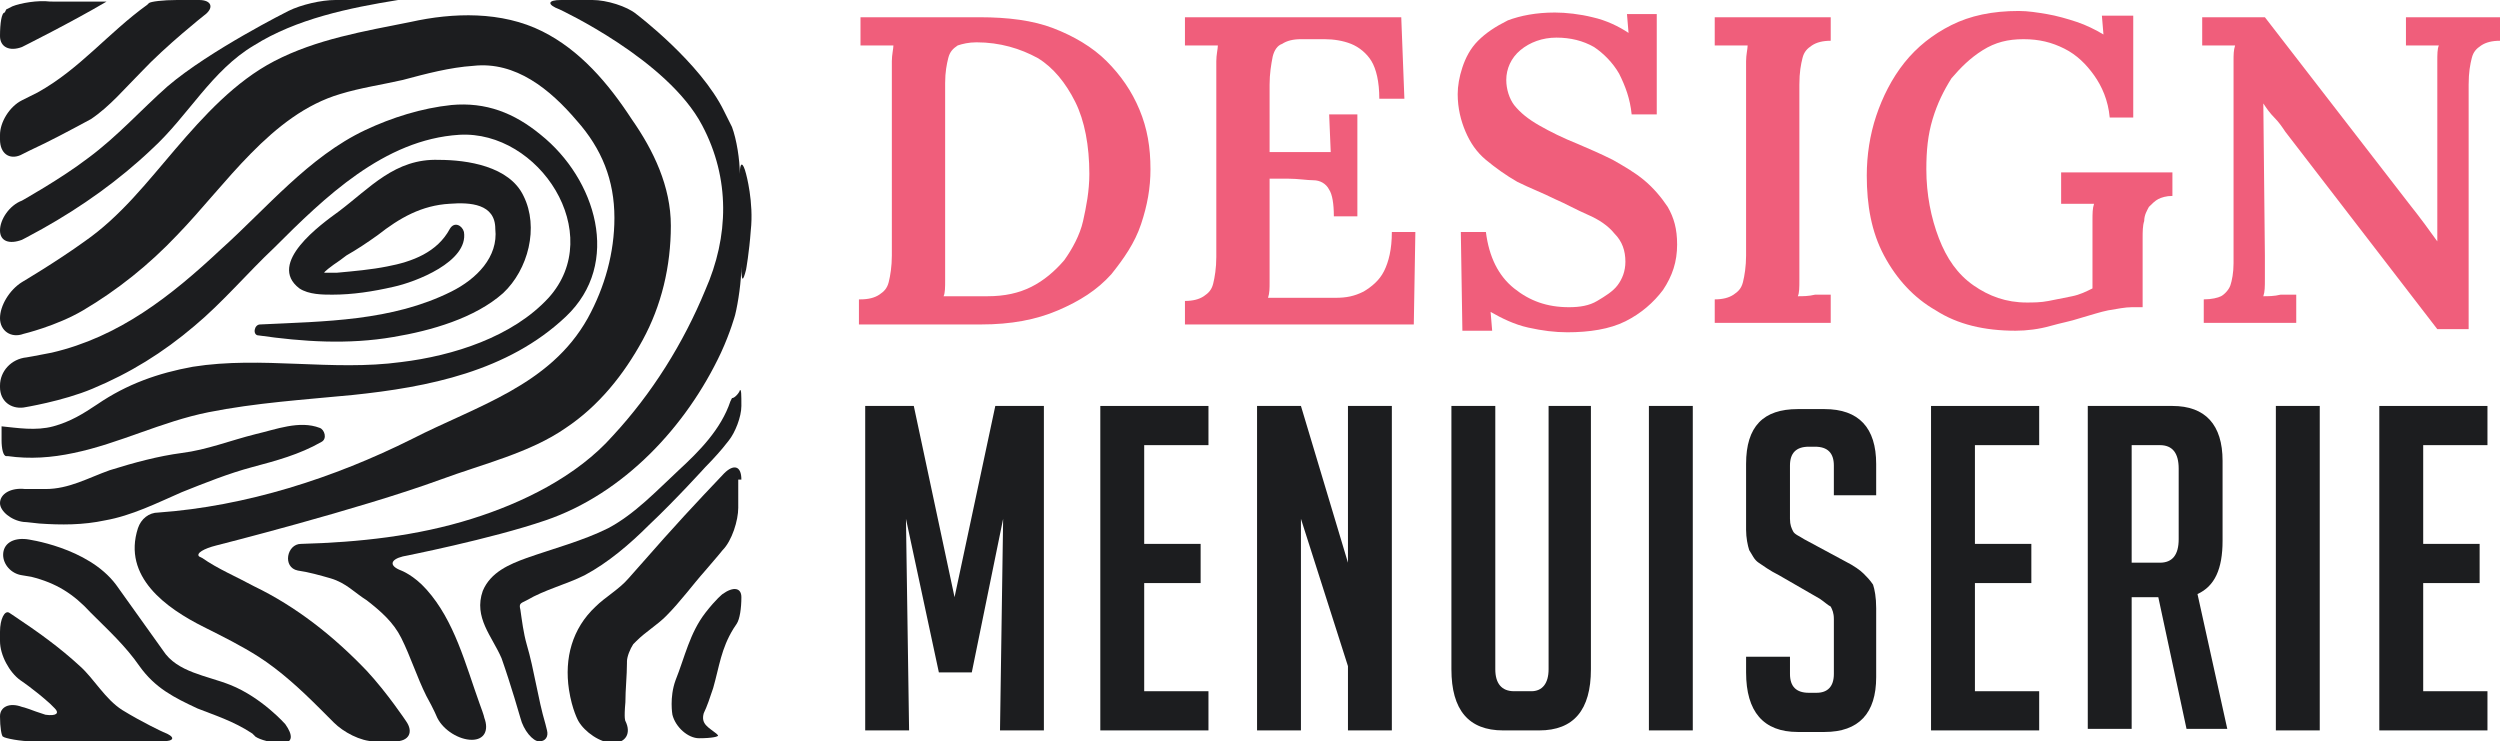
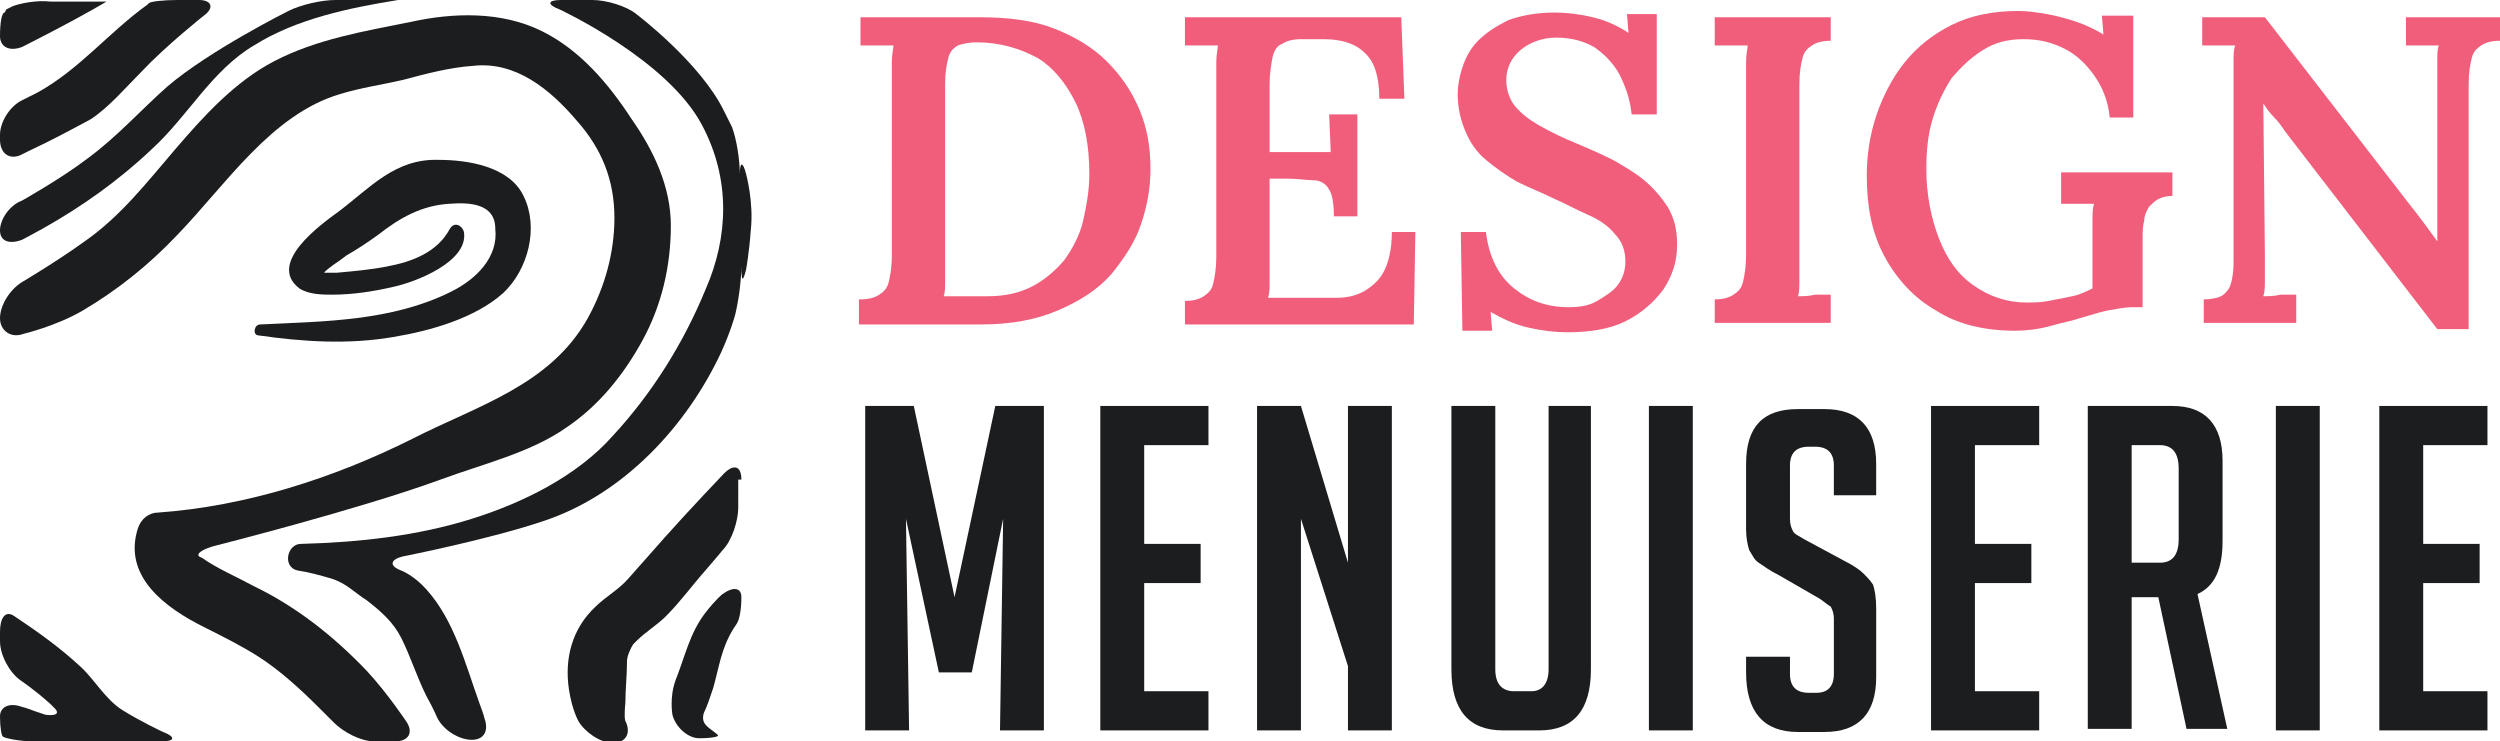
<svg xmlns="http://www.w3.org/2000/svg" version="1.1" id="Layer_1" x="0px" y="0px" width="159.5px" height="47.3px" viewBox="0 0 159.5 47.3" style="enable-background:new 0 0 159.5 47.3;" xml:space="preserve">
  <style type="text/css">
	.st0{fill:#F05E7B;}
	.st1{fill:#1C1D1F;}
</style>
  <g>
    <path class="st0" d="M54.9,19.1c0.5,0,0.9-0.1,1.2-0.3s0.5-0.4,0.6-0.8c0.1-0.4,0.2-1,0.2-1.7V5.2c0-0.5,0-0.9,0-1.3s0.1-0.8,0.1-1   c-0.3,0-0.7,0-1.1,0c-0.4,0-0.7,0-1,0V1.1l7.6,0c1.8,0,3.4,0.2,4.7,0.7s2.5,1.2,3.4,2.1s1.6,1.9,2.1,3.1s0.7,2.4,0.7,3.8   c0,1.2-0.2,2.3-0.6,3.5c-0.4,1.2-1.1,2.2-1.9,3.2c-0.9,1-2,1.7-3.4,2.3c-1.4,0.6-3,0.9-4.9,0.9h-7.8V19.1z M60.3,16.5   c0,0.5,0,1,0,1.4s0,0.8-0.1,1c0.3,0,0.6,0,1,0c0.4,0,0.7,0,1,0c0.3,0,0.6,0,0.8,0c1.1,0,2-0.2,2.8-0.6s1.5-1,2.1-1.7   c0.5-0.7,1-1.6,1.2-2.5s0.4-1.9,0.4-3c0-1.8-0.3-3.4-0.9-4.6c-0.6-1.2-1.4-2.2-2.4-2.8c-1.1-0.6-2.4-1-3.9-1   c-0.5,0-0.9,0.1-1.2,0.2c-0.3,0.2-0.5,0.4-0.6,0.8c-0.1,0.4-0.2,0.9-0.2,1.6V16.5z" />
    <path class="st0" d="M85.1,13.8c0-0.8-0.1-1.4-0.3-1.7c-0.2-0.4-0.6-0.6-1-0.6s-1-0.1-1.6-0.1L81,11.4v5.2c0,0.5,0,1,0,1.4   c0,0.4,0,0.7-0.1,1l4.3,0c0.7,0,1.2-0.1,1.8-0.4c0.5-0.3,1-0.7,1.3-1.3c0.3-0.6,0.5-1.4,0.5-2.5h1.5l-0.1,5.9H75.6v-1.5   c0.5,0,0.9-0.1,1.2-0.3s0.5-0.4,0.6-0.8c0.1-0.4,0.2-1,0.2-1.7V5.2c0-0.5,0-0.9,0-1.3s0.1-0.8,0.1-1c-0.3,0-0.7,0-1.1,0   c-0.4,0-0.7,0-1,0V1.1h13.8l0.2,5.2H88c0-1.1-0.2-1.9-0.5-2.4c-0.3-0.5-0.8-0.9-1.3-1.1c-0.5-0.2-1.1-0.3-1.7-0.3l-1.5,0   c-0.5,0-0.9,0.1-1.2,0.3c-0.3,0.1-0.5,0.4-0.6,0.8C81.1,4.1,81,4.7,81,5.4v4.3l3.9,0l-0.1-2.4h1.8v6.5H85.1z" />
    <path class="st0" d="M104.1,7.3c-0.1-1-0.4-1.8-0.8-2.6c-0.4-0.7-1-1.3-1.6-1.7c-0.7-0.4-1.5-0.6-2.4-0.6c-0.9,0-1.7,0.3-2.3,0.8   c-0.6,0.5-0.9,1.2-0.9,1.9c0,0.6,0.2,1.2,0.5,1.6C97,7.2,97.5,7.6,98.2,8c0.7,0.4,1.5,0.8,2.5,1.2c0.7,0.3,1.4,0.6,2.2,1   c0.7,0.4,1.4,0.8,2,1.3s1.1,1.1,1.5,1.7c0.4,0.7,0.6,1.4,0.6,2.4c0,1.1-0.3,2-0.9,2.9c-0.6,0.8-1.4,1.5-2.4,2   c-1,0.5-2.3,0.7-3.7,0.7c-0.8,0-1.6-0.1-2.5-0.3s-1.7-0.6-2.4-1l0.1,1.2h-1.9l-0.1-6.3h1.6c0.2,1.6,0.8,2.8,1.8,3.6   c1,0.8,2.1,1.2,3.5,1.2c0.7,0,1.3-0.1,1.8-0.4c0.5-0.3,1-0.6,1.3-1c0.3-0.4,0.5-0.9,0.5-1.5c0-0.7-0.2-1.3-0.7-1.8   c-0.4-0.5-1-0.9-1.7-1.2s-1.4-0.7-2.1-1c-0.8-0.4-1.6-0.7-2.4-1.1c-0.7-0.4-1.4-0.9-2-1.4c-0.6-0.5-1-1.1-1.3-1.8   c-0.3-0.7-0.5-1.5-0.5-2.4c0-0.5,0.1-1.1,0.3-1.7c0.2-0.6,0.5-1.2,1-1.7c0.5-0.5,1.1-0.9,1.9-1.3c0.8-0.3,1.8-0.5,3-0.5   c0.7,0,1.6,0.1,2.4,0.3c0.9,0.2,1.7,0.6,2.3,1l-0.1-1.2h1.9v6.4H104.1z" />
    <path class="st0" d="M116.8,2.6c-0.5,0-0.9,0.1-1.2,0.3c-0.3,0.2-0.5,0.4-0.6,0.8c-0.1,0.4-0.2,0.9-0.2,1.7v11.1c0,0.5,0,1,0,1.4   s0,0.8-0.1,1c0.3,0,0.7,0,1.1-0.1c0.4,0,0.7,0,1,0v1.8h-7.4v-1.5c0.5,0,0.9-0.1,1.2-0.3s0.5-0.4,0.6-0.8c0.1-0.4,0.2-1,0.2-1.7V5.2   c0-0.5,0-0.9,0-1.3s0.1-0.8,0.1-1c-0.3,0-0.7,0-1.1,0c-0.4,0-0.7,0-1,0V1.1h7.4V2.6z" />
    <path class="st0" d="M128.6,21.1c-2,0-3.7-0.4-5.1-1.3c-1.4-0.8-2.5-2-3.3-3.5c-0.8-1.5-1.1-3.2-1.1-5.1c0-1.3,0.2-2.6,0.6-3.8   s1-2.4,1.8-3.4c0.8-1,1.8-1.8,3-2.4c1.2-0.6,2.6-0.9,4.3-0.9c0.6,0,1.2,0.1,1.8,0.2s1.3,0.3,1.9,0.5c0.6,0.2,1.2,0.5,1.7,0.8   l-0.1-1.2h2v6.5h-1.5c-0.1-1.1-0.5-2-1-2.7c-0.5-0.7-1.1-1.3-1.9-1.7c-0.8-0.4-1.6-0.6-2.6-0.6c-1,0-1.8,0.2-2.6,0.7   s-1.4,1.1-2,1.8c-0.5,0.8-0.9,1.6-1.2,2.6c-0.3,1-0.4,2-0.4,3.2c0,1.6,0.3,3.1,0.8,4.4c0.5,1.3,1.2,2.3,2.2,3s2.1,1.1,3.4,1.1   c0.4,0,0.9,0,1.4-0.1c0.5-0.1,1-0.2,1.5-0.3c0.5-0.1,0.9-0.3,1.3-0.5v-2.9c0-0.5,0-1,0-1.4c0-0.5,0-0.8,0.1-1.1c-0.3,0-0.7,0-1.1,0   c-0.4,0-0.7,0-1,0V11h7.1v1.5c-0.4,0-0.7,0.1-0.9,0.2c-0.2,0.1-0.4,0.3-0.6,0.5c-0.1,0.2-0.3,0.5-0.3,0.9c-0.1,0.3-0.1,0.7-0.1,1.1   v4.4h-0.7c-0.4,0-0.9,0.1-1.5,0.2c-0.5,0.1-1.1,0.3-1.8,0.5c-0.6,0.2-1.2,0.3-1.9,0.5S129.3,21.1,128.6,21.1z" />
    <path class="st0" d="M155.5,21l-9.7-12.6c-0.2-0.3-0.4-0.6-0.7-0.9s-0.5-0.6-0.7-0.9h0l0.1,9.7c0,0.5,0,1,0,1.5   c0,0.5,0,0.8-0.1,1.1c0.3,0,0.7,0,1.1-0.1c0.4,0,0.7,0,1,0v1.8h-5.9v-1.5c0.5,0,0.9-0.1,1.1-0.2s0.5-0.4,0.6-0.7   c0.1-0.3,0.2-0.8,0.2-1.4l0-11.6c0-0.4,0-0.9,0-1.3c0-0.4,0-0.7,0.1-1c-0.3,0-0.7,0-1.1,0c-0.4,0-0.7,0-1,0V1.1h4l9.2,11.9   c0.4,0.5,0.7,0.9,1,1.3c0.3,0.4,0.5,0.7,0.8,1.1h0V5.2c0-0.5,0-0.9,0-1.3c0-0.4,0-0.8,0.1-1c-0.3,0-0.7,0-1.1,0c-0.4,0-0.7,0-1,0   V1.1h6v1.5c-0.5,0-0.9,0.1-1.2,0.3c-0.3,0.2-0.5,0.4-0.6,0.8c-0.1,0.4-0.2,0.9-0.2,1.7l0,15.6H155.5z" />
    <path class="st1" d="M60.9,38.1l2.6-12.2h3.1v20.7h-2.8L64,33.1L62,42.9h-2.1l-2.1-9.8L58,46.6h-2.8V25.9h3.1L60.9,38.1z" />
    <path class="st1" d="M70.2,46.6V25.9h6.9v2.5H73v6.3h3.6v2.5H73v6.9h4.1v2.5H70.2z" />
    <path class="st1" d="M86,35.9v-10h2.8v20.7H86v-4.1l-3-9.4v13.5h-2.8V25.9H83L86,35.9z" />
    <path class="st1" d="M101.5,25.9v16.8c0,2.6-1.1,3.9-3.3,3.9h-2.3c-2.2,0-3.3-1.3-3.3-3.9V25.9h2.8v16.8c0,0.9,0.4,1.4,1.2,1.4h1.1   c0.7,0,1.1-0.5,1.1-1.4V25.9H101.5z" />
    <path class="st1" d="M105.2,46.6V25.9h2.8v20.7H105.2z" />
    <path class="st1" d="M117,31.5v-1.8c0-0.8-0.4-1.2-1.2-1.2h-0.4c-0.8,0-1.2,0.4-1.2,1.2v3.4c0,0.4,0.1,0.6,0.2,0.8s0.4,0.3,0.7,0.5   l2.6,1.4c0.6,0.3,1,0.6,1.2,0.8c0.2,0.2,0.4,0.4,0.6,0.7c0.1,0.3,0.2,0.8,0.2,1.5v4.4c0,2.3-1.1,3.5-3.3,3.5h-1.7   c-2.2,0-3.3-1.3-3.3-3.8v-1h2.8v1.1c0,0.8,0.4,1.2,1.2,1.2h0.5c0.7,0,1.1-0.4,1.1-1.2v-3.5c0-0.4-0.1-0.6-0.2-0.8   c-0.2-0.1-0.4-0.3-0.7-0.5l-2.6-1.5c-0.6-0.3-1-0.6-1.3-0.8c-0.3-0.2-0.4-0.5-0.6-0.8c-0.1-0.3-0.2-0.8-0.2-1.3v-4.2   c0-2.4,1.1-3.5,3.3-3.5h1.7c2.2,0,3.3,1.2,3.3,3.5v2H117z" />
    <path class="st1" d="M123.2,46.6V25.9h6.9v2.5H126v6.3h3.6v2.5H126v6.9h4.1v2.5H123.2z" />
    <path class="st1" d="M133.2,25.9h5.4c2.1,0,3.2,1.2,3.2,3.5v5.1c0,1.8-0.5,2.9-1.6,3.4l1.9,8.6h-2.6l-1.8-8.4H136v8.4h-2.8V25.9z    M136,35.9h1.8c0.8,0,1.2-0.5,1.2-1.5v-4.5c0-1-0.4-1.5-1.2-1.5H136V35.9z" />
    <path class="st1" d="M145.2,46.6V25.9h2.8v20.7H145.2z" />
    <path class="st1" d="M151.8,46.6V25.9h6.9v2.5h-4.1v6.3h3.6v2.5h-3.6v6.9h4.1v2.5H151.8z" />
  </g>
  <g>
    <g>
      <path class="st1" d="M47.6,17.2c0,0,0.2-1.1,0.3-2.5c0.2-1.8-0.3-3.6-0.3-3.6c-0.2-0.8-0.4-0.8-0.4,0c0-0.9-0.2-2.2-0.5-3    c0,0-0.1-0.2-0.5-1c-1.5-3.1-5.6-6.2-5.6-6.2C40,0.4,38.7,0,37.8,0h-2c-0.9,0-0.9,0.3-0.1,0.6c0,0,6.9,3.2,9.1,7.4    c1.8,3.4,1.7,7.1,0.2,10.5c-1.4,3.4-3.4,6.6-5.9,9.3c-2.3,2.6-5.8,4.3-9,5.3c-3.5,1.1-7.2,1.5-10.9,1.6c-0.9,0-1.2,1.5-0.2,1.7    c0.7,0.1,1.4,0.3,2.1,0.5c1,0.3,1.5,0.9,2.3,1.4c0.9,0.7,1.7,1.4,2.2,2.4c0.6,1.2,1,2.5,1.6,3.7c0.5,0.9,0.7,1.4,0.7,1.4    c0.4,0.8,1.4,1.4,2.2,1.4c0.8,0,1.1-0.6,0.8-1.4c0,0,0-0.1-0.3-0.9c-0.9-2.5-1.6-5.3-3.4-7.3c-0.8-0.9-1.6-1.2-1.6-1.2    c-0.8-0.3-0.7-0.7,0.1-0.9c0,0,5.6-1.1,9.1-2.3c5-1.7,9-6,11.2-10.7c0.6-1.3,0.9-2.4,0.9-2.4c0.2-0.8,0.4-2.2,0.4-3.1    C47.3,18,47.4,18,47.6,17.2z" />
      <path class="st1" d="M21.3,46.1c0.6,0.6,1.7,1.2,2.6,1.2h1.3c0.9,0,1.2-0.6,0.7-1.3c0,0-1.2-1.8-2.5-3.2c-2.1-2.2-4.5-4.1-7.2-5.4    c-1.1-0.6-2.3-1.1-3.3-1.8c-0.2-0.1-0.2-0.1-0.2-0.1c-0.2-0.2,0.3-0.5,1.1-0.7c0,0,9.1-2.3,14.3-4.2c2.7-1,5.7-1.7,8-3.3    c2.1-1.4,3.7-3.4,4.9-5.6c1.2-2.2,1.8-4.7,1.8-7.3c0-2.5-1.1-4.8-2.5-6.8C38.8,5.3,37,3.2,34.6,2c-2.6-1.3-5.7-1.2-8.4-0.6    c-3,0.6-6,1.1-8.7,2.5c-2.5,1.3-4.5,3.5-6.3,5.6c-1.8,2.1-3.5,4.3-5.8,5.9c-1.8,1.3-4,2.6-4,2.6C0.6,18.5,0,19.5,0,20.3    c0,0.8,0.7,1.3,1.5,1c0,0,2.1-0.5,3.8-1.5c2.2-1.3,4.2-2.9,6-4.8c3.1-3.2,6-7.7,10.4-9c1.3-0.4,2.7-0.6,4-0.9    c1.5-0.4,3-0.8,4.5-0.9c2.7-0.3,4.9,1.5,6.6,3.5c1.6,1.8,2.4,3.8,2.4,6.2c0,2.2-0.6,4.4-1.7,6.4c-2.4,4.3-7.1,5.6-11.2,7.7    c-5,2.5-10.6,4.3-16.2,4.7c-0.6,0-1.1,0.4-1.3,1c-1,3.1,1.8,5.1,4.2,6.3c1.2,0.6,2.4,1.2,3.5,1.9c1.4,0.9,2.7,2.1,3.9,3.3    C21,45.8,21.3,46.1,21.3,46.1z" />
-       <path class="st1" d="M6.2,25.8c-0.9,0.6-1.7,1.1-2.8,1.4c-1.1,0.3-2.3,0.1-3.3,0c0,0,0,0,0,0c0,0,0,0.4,0,0.9c0,0.5,0.1,1,0.3,1    c0,0,0,0,0.1,0c1.4,0.2,2.8,0.1,4.2-0.2c2.9-0.6,5.6-2,8.6-2.6c3-0.6,6.1-0.8,9.2-1.1c4.8-0.5,9.9-1.5,13.6-5    c3.6-3.4,1.9-8.8-1.6-11.6c-1.7-1.4-3.5-2.1-5.7-1.9c-1.9,0.2-3.8,0.8-5.5,1.6c-3.6,1.7-6.3,5-9.2,7.6c-3.2,3-6.5,5.6-10.8,6.6    c-1,0.2-1.6,0.3-1.6,0.3C0.7,22.9,0,23.7,0,24.6v0.1c0,0.9,0.7,1.4,1.5,1.3c0,0,2.5-0.4,4.4-1.2c2.4-1,4.5-2.3,6.5-4    c1.8-1.5,3.4-3.4,5.1-5c3.2-3.2,7-6.9,11.8-7.2c5.1-0.3,9.4,6.3,5.7,10.4c-2.3,2.5-6.1,3.7-9.4,4.1c-4.4,0.6-8.9-0.4-13.3,0.3    C10.1,23.8,8.1,24.5,6.2,25.8z" />
      <path class="st1" d="M28.8,18.6c-3.8,1.9-8.1,1.9-12.2,2.1c-0.4,0-0.5,0.7-0.1,0.7c2.8,0.4,5.7,0.6,8.6,0.1c2.4-0.4,5.2-1.2,7-2.8    c1.6-1.5,2.3-4.2,1.3-6.2c-0.9-1.9-3.6-2.3-5.4-2.3c-2.8-0.1-4.4,1.8-6.4,3.3c-1.1,0.8-4.6,3.3-2.5,4.9c0.6,0.4,1.5,0.4,2.1,0.4    c1.3,0,2.6-0.2,3.9-0.5c1.4-0.3,4.8-1.6,4.5-3.5c-0.1-0.4-0.6-0.7-0.9-0.2c-0.8,1.5-2.4,2.1-4,2.4c-1,0.2-2.1,0.3-3.2,0.4    c-0.2,0-0.5,0-0.7,0c-0.1,0-0.1,0-0.1,0c-0.1,0,0.4-0.4,1-0.8c0,0,0,0,0.4-0.3c0.7-0.4,1.3-0.8,2-1.3c1.4-1.1,2.8-1.9,4.6-2    c1.3-0.1,2.9,0,2.9,1.6C31.8,16.4,30.4,17.8,28.8,18.6z" />
-       <path class="st1" d="M1.5,33.3c0,0,0.2,0,1,0.1c1.4,0.1,2.8,0.1,4.2-0.2c1.7-0.3,3.3-1.1,4.9-1.8c1.5-0.6,3-1.2,4.5-1.6    c1.5-0.4,3-0.8,4.4-1.6c0.4-0.2,0.2-0.8-0.1-0.9c-1.3-0.5-2.8,0.1-4.1,0.4c-1.6,0.4-3.1,1-4.7,1.2C10.1,29.1,8.6,29.5,7,30    c-1.4,0.5-2.6,1.2-4.1,1.2c-1,0-1.3,0-1.3,0C0.7,31.1,0,31.5,0,32.1C0,32.6,0.7,33.2,1.5,33.3z" />
-       <path class="st1" d="M16.1,46.8c0.2,0.2,0.2,0.2,0.2,0.2c0.3,0.2,1,0.4,1.7,0.4c0.7,0,0.7-0.5,0.2-1.2c0,0-1.5-1.7-3.5-2.5    c-1.5-0.6-3.4-0.8-4.3-2.2c-1-1.4-2-2.8-3-4.2c-1.8-2.4-5.7-2.9-5.7-2.9c-0.9-0.1-1.5,0.3-1.5,1c0,0.6,0.5,1.2,1.2,1.3    c0,0,0,0,0.6,0.1c1.6,0.4,2.7,1.1,3.8,2.3c1.1,1.1,2.2,2.1,3.1,3.4c1,1.4,2.2,2,3.7,2.7C13.6,45.6,14.9,46,16.1,46.8z" />
      <path class="st1" d="M1.4,15.3c0,0,0.4-0.2,1.3-0.7c2.5-1.4,4.9-3.1,7-5.1c2.3-2.1,3.8-5,6.5-6.6c2.7-1.7,6.1-2.4,9.2-2.9    c0.1,0,0.1,0,0.1,0c0.1,0-0.5,0-1.4,0h-2.7c-0.9,0-2.2,0.3-3,0.7c0,0-5,2.5-7.7,4.8C9,7,7.5,8.7,5.6,10.1    c-1.7,1.3-4.2,2.7-4.2,2.7C0.6,13.1,0,14,0,14.7C0,15.4,0.6,15.6,1.4,15.3z" />
-       <path class="st1" d="M2.9,45.6c0,0,0,0-0.6-0.2c-0.8-0.3-0.9-0.3-0.9-0.3c-0.8-0.3-1.4,0-1.4,0.6C0,46.4,0.1,47,0.2,47    c0.1,0.1,1.1,0.3,1.9,0.3h8.2c0.9,0,0.9-0.3,0.1-0.6c0,0-1.3-0.6-2.6-1.4c-1.1-0.7-1.8-2-2.7-2.8c-1.3-1.2-2.7-2.2-4.2-3.2    c-0.3-0.2-0.3-0.2-0.3-0.2C0.3,38.9,0,39.5,0,40.3v0.6c0,0.9,0.6,2,1.3,2.5c0,0,0.9,0.6,1.9,1.5c0.3,0.3,0.3,0.3,0.3,0.3    C3.8,45.5,3.6,45.7,2.9,45.6z" />
-       <path class="st1" d="M47.2,24.9c0,0.1-0.3,0.5-0.5,0.5c0,0,0,0-0.1,0.2c-0.6,1.8-2,3.2-3.3,4.4c-1.4,1.3-2.8,2.8-4.5,3.7    c-1.6,0.8-3.5,1.3-5.2,1.9c-1.1,0.4-2.3,0.9-2.8,2.1c-0.6,1.7,0.6,2.9,1.2,4.3c0.6,1.7,1.2,3.8,1.2,3.8c0.2,0.8,0.8,1.5,1.2,1.5    c0.4,0,0.6-0.3,0.5-0.7c0,0,0,0-0.1-0.4c-0.5-1.7-0.7-3.4-1.2-5.1c-0.2-0.7-0.3-1.5-0.4-2.2c-0.1-0.4,0-0.4,0.4-0.6    c1.2-0.7,2.5-1,3.7-1.6c1.5-0.8,2.9-2,4.1-3.2c1.7-1.6,3.6-3.7,3.6-3.7c0.6-0.6,1.1-1.2,1.1-1.2c0,0,0,0,0,0    c0.4-0.5,0.4-0.5,0.4-0.5c0.4-0.5,0.8-1.5,0.8-2.2C47.3,25.2,47.3,24.8,47.2,24.9z" />
+       <path class="st1" d="M2.9,45.6c0,0,0,0-0.6-0.2c-0.8-0.3-0.9-0.3-0.9-0.3c-0.8-0.3-1.4,0-1.4,0.6C0,46.4,0.1,47,0.2,47    c0.1,0.1,1.1,0.3,1.9,0.3h8.2c0.9,0,0.9-0.3,0.1-0.6c0,0-1.3-0.6-2.6-1.4c-1.1-0.7-1.8-2-2.7-2.8c-1.3-1.2-2.7-2.2-4.2-3.2    C0.3,38.9,0,39.5,0,40.3v0.6c0,0.9,0.6,2,1.3,2.5c0,0,0.9,0.6,1.9,1.5c0.3,0.3,0.3,0.3,0.3,0.3    C3.8,45.5,3.6,45.7,2.9,45.6z" />
      <path class="st1" d="M0,8.9c0,0.9,0.6,1.3,1.3,1c0,0,0,0,0.6-0.3c1.3-0.6,2.6-1.3,3.9-2C7,6.8,8,5.6,9,4.6C10.6,2.9,13,1,13,1    c0.7-0.5,0.5-1-0.3-1h-1.4c-0.9,0-1.7,0.1-1.8,0.2c0,0,0,0-0.1,0.1C6.9,2.1,5.1,4.4,2.4,5.9c-0.8,0.4-1,0.5-1,0.5    C0.6,6.8,0,7.8,0,8.6V8.9z" />
      <path class="st1" d="M47.3,30.6c0-0.9-0.5-1-1.1-0.4c0,0-2.2,2.3-3.8,4.1c-0.8,0.9-1.5,1.7-2.3,2.6c-0.6,0.7-1.5,1.2-2.1,1.8    c-1.5,1.4-2,3.3-1.7,5.3c0.2,1.3,0.6,2,0.6,2c0.4,0.7,1.4,1.4,2.2,1.4c0.8,0,1.2-0.6,0.8-1.4c0,0-0.1-0.1,0-1.2    c0-0.8,0.1-1.7,0.1-2.5c0-0.1,0-0.1,0-0.1c0-0.3,0.2-0.8,0.4-1.1c0,0,0,0,0.2-0.2c0.6-0.6,1.3-1,1.9-1.6c0.9-0.9,1.7-2,2.5-2.9    c0.7-0.8,1.1-1.3,1.1-1.3c0.6-0.6,1-1.9,1-2.7V30.6z" />
      <path class="st1" d="M45.5,43.9c0.4-1.4,0.5-2.5,1.3-3.8c0.2-0.3,0.2-0.3,0.2-0.3c0.2-0.3,0.3-1,0.3-1.7c0-0.6-0.5-0.7-1.2-0.2    c0,0-0.4,0.3-1.1,1.2c-1,1.3-1.3,2.8-1.9,4.3c-0.4,1.1-0.2,2.2-0.2,2.2c0.2,0.8,1,1.5,1.7,1.5c0.8,0,1.3-0.1,1.2-0.2    c0,0,0,0-0.1-0.1c-0.5-0.4-1-0.6-0.8-1.3C45.1,45.1,45.3,44.5,45.5,43.9z" />
      <path class="st1" d="M0,2.3c0,0.7,0.6,1,1.4,0.7c0,0,3.2-1.6,5.4-2.9c0,0,0,0,0,0c0,0-0.6,0-1.5,0H3.2C2.4,0,1.3,0.2,0.8,0.4    c0,0,0,0-0.4,0.2C0.3,0.8,0.3,0.8,0.3,0.8C0.1,0.8,0,1.5,0,2.3z" />
    </g>
  </g>
</svg>